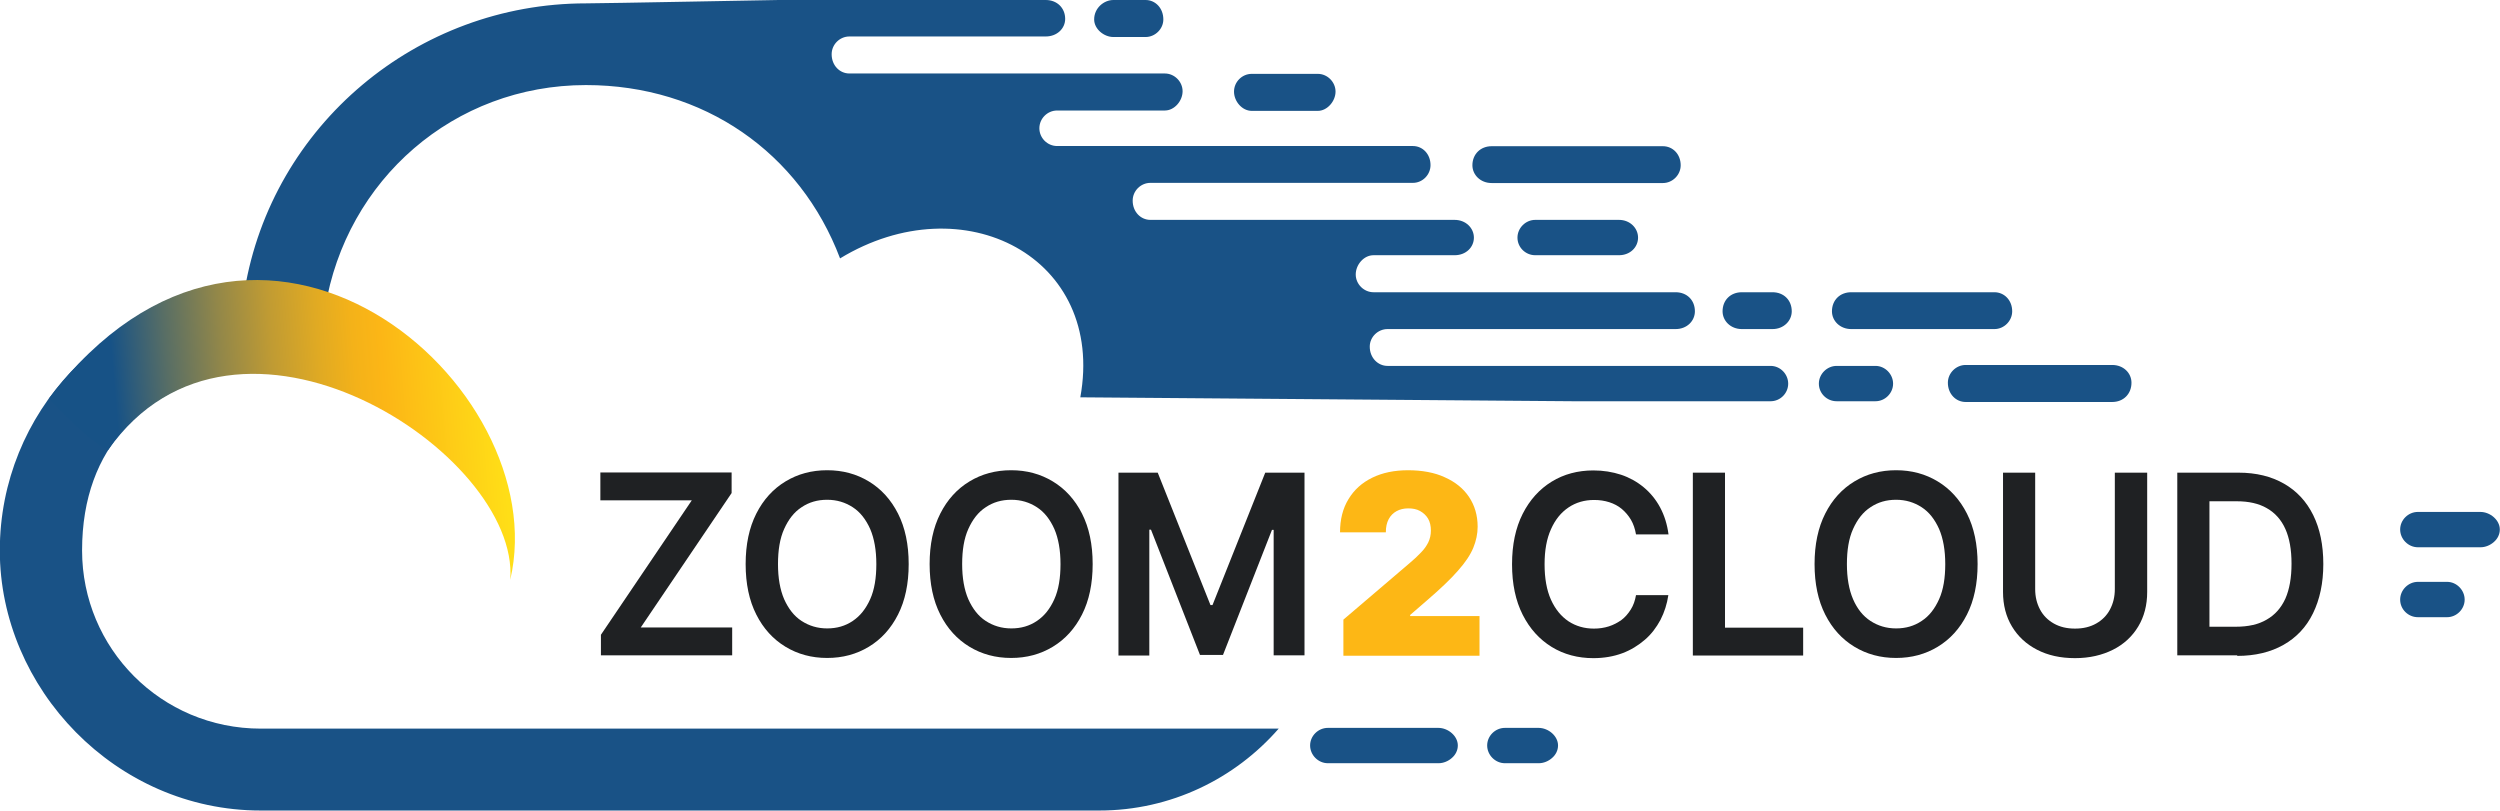
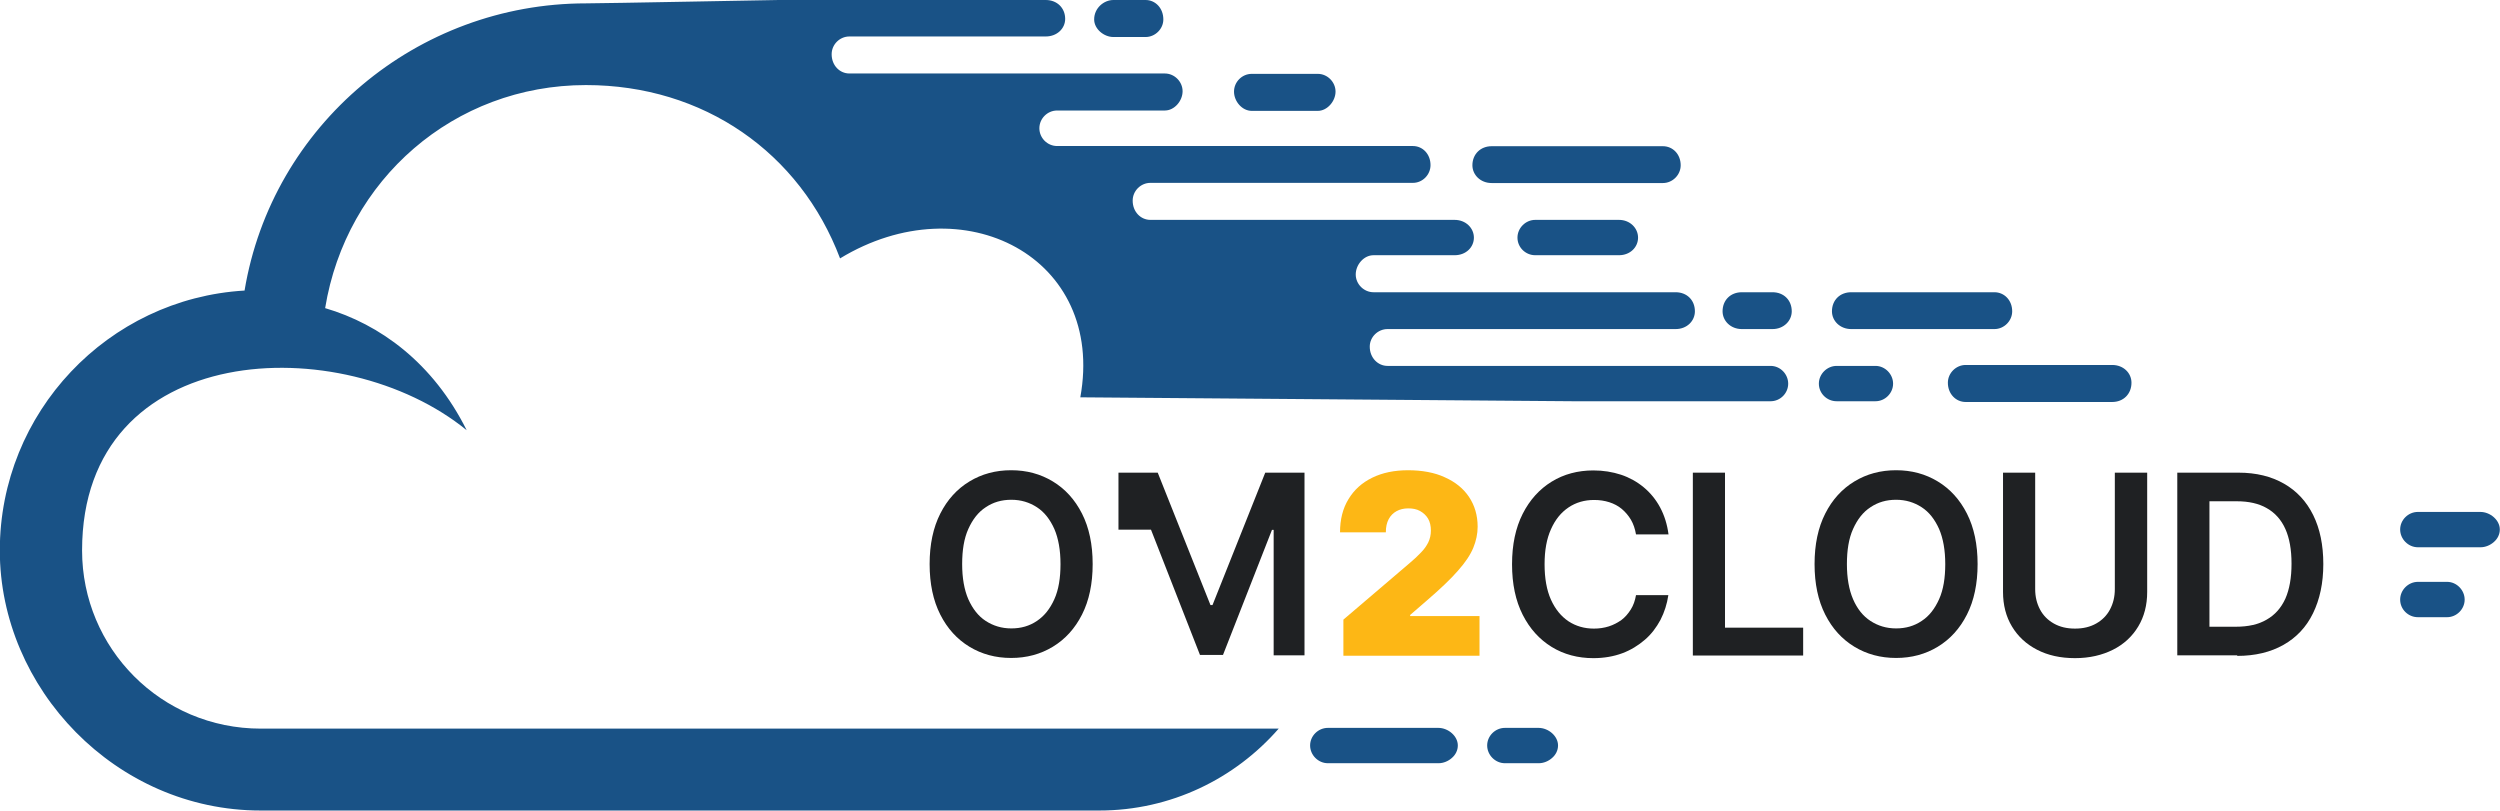
<svg xmlns="http://www.w3.org/2000/svg" id="Layer_2" data-name="Layer 2" viewBox="0 0 133.71 43.35">
  <defs>
    <style>
      .cls-1 {
        fill: #1f2123;
      }

      .cls-2 {
        fill: #195286;
      }

      .cls-3 {
        fill: #fdb715;
      }

      .cls-4 {
        fill: url(#linear-gradient);
      }
    </style>
    <linearGradient id="linear-gradient" x1="-114.45" y1="23.37" x2="-93.65" y2="21.64" gradientTransform="translate(-87.25 45.79) rotate(-180)" gradientUnits="userSpaceOnUse">
      <stop offset=".02" stop-color="#ffde17" />
      <stop offset=".31" stop-color="#fcb616" />
      <stop offset=".38" stop-color="#f4b219" />
      <stop offset=".47" stop-color="#e0aa23" />
      <stop offset=".59" stop-color="#c09b33" />
      <stop offset=".72" stop-color="#928749" />
      <stop offset=".86" stop-color="#586e65" />
      <stop offset="1" stop-color="#175286" />
    </linearGradient>
  </defs>
  <g id="Zoom2Cloud">
    <g id="Layer_1-2" data-name="Layer 1-2">
      <g>
        <g>
-           <path class="cls-1" d="M32.14,35.05v-1.1l4.86-7.19h-4.89v-1.49h7.02v1.1l-4.86,7.19h4.89v1.49h-7.02Z" />
-           <path class="cls-1" d="M48.6,30.17c0,1.05-.19,1.95-.57,2.7s-.9,1.32-1.56,1.72c-.66.4-1.4.6-2.23.6s-1.57-.2-2.23-.6-1.18-.97-1.56-1.72-.57-1.65-.57-2.7.19-1.95.57-2.7c.38-.75.9-1.32,1.56-1.72s1.4-.6,2.23-.6,1.57.2,2.23.6,1.18.97,1.56,1.72.57,1.65.57,2.7ZM46.87,30.17c0-.74-.11-1.37-.33-1.88-.23-.51-.53-.9-.93-1.16s-.85-.4-1.37-.4-.97.13-1.37.4c-.4.26-.7.65-.93,1.16-.23.51-.33,1.14-.33,1.88s.11,1.37.33,1.88c.23.51.53.9.93,1.16s.85.4,1.37.4.97-.13,1.37-.4.7-.65.93-1.16.33-1.14.33-1.88Z" />
          <path class="cls-1" d="M58.44,30.17c0,1.05-.19,1.95-.57,2.7s-.9,1.32-1.56,1.72c-.66.4-1.4.6-2.23.6s-1.57-.2-2.23-.6-1.18-.97-1.56-1.72-.57-1.65-.57-2.7.19-1.95.57-2.7c.38-.75.9-1.32,1.56-1.72s1.4-.6,2.23-.6,1.57.2,2.23.6,1.18.97,1.56,1.72.57,1.65.57,2.7ZM56.72,30.17c0-.74-.11-1.37-.33-1.88-.23-.51-.53-.9-.93-1.16s-.85-.4-1.37-.4-.97.13-1.37.4c-.4.26-.7.65-.93,1.16-.23.51-.33,1.14-.33,1.88s.11,1.37.33,1.88c.23.51.53.9.93,1.16s.85.4,1.37.4.97-.13,1.37-.4.7-.65.93-1.16.33-1.14.33-1.88Z" />
-           <path class="cls-1" d="M59.82,25.28h2.1l2.82,7.08h.11l2.82-7.08h2.1v9.77h-1.65v-6.71h-.09l-2.62,6.69h-1.23l-2.62-6.7h-.09v6.73h-1.65v-9.77h0Z" />
+           <path class="cls-1" d="M59.82,25.28h2.1l2.82,7.08h.11l2.82-7.08h2.1v9.77h-1.65v-6.71h-.09l-2.62,6.69h-1.23l-2.62-6.7h-.09h-1.65v-9.77h0Z" />
          <path class="cls-3" d="M71.85,35.05v-1.91l3.54-3.02c.24-.2.44-.39.61-.57.17-.17.3-.36.39-.54.09-.19.14-.4.14-.63,0-.25-.05-.47-.15-.64s-.25-.31-.43-.41-.39-.14-.63-.14-.45.05-.63.15-.32.24-.42.43-.15.42-.15.7h-2.45c0-.69.15-1.28.45-1.77.3-.5.72-.88,1.27-1.15s1.19-.4,1.92-.4,1.42.12,1.97.38c.56.25.99.6,1.29,1.05s.46.98.46,1.59c0,.38-.08.75-.23,1.12s-.42.78-.82,1.23c-.39.45-.95.98-1.67,1.6l-.89.77v.06h3.71v2.12h-7.28,0Z" />
          <path class="cls-1" d="M89.23,28.58h-1.73c-.05-.29-.14-.56-.27-.78s-.3-.42-.49-.58-.42-.28-.67-.36c-.25-.08-.52-.12-.81-.12-.51,0-.97.13-1.37.4-.4.27-.71.65-.94,1.17-.23.51-.34,1.13-.34,1.87s.11,1.38.34,1.89.54.89.94,1.16c.4.26.85.39,1.36.39.28,0,.55-.04.8-.12s.47-.2.67-.34c.2-.15.36-.34.5-.56.14-.22.23-.48.28-.77h1.73c-.07.47-.21.91-.42,1.32-.22.41-.49.77-.84,1.07s-.75.55-1.21.72-.98.26-1.54.26c-.83,0-1.58-.2-2.23-.6-.65-.4-1.17-.97-1.55-1.72s-.57-1.65-.57-2.7.19-1.95.57-2.7c.38-.75.9-1.32,1.55-1.72s1.4-.6,2.23-.6c.53,0,1.02.08,1.48.23.45.15.86.38,1.21.67s.65.65.88,1.08c.23.43.38.91.45,1.45h0Z" />
          <path class="cls-1" d="M90.54,35.05v-9.77h1.72v8.29h4.18v1.49h-5.9Z" />
          <path class="cls-1" d="M105.77,30.17c0,1.05-.19,1.95-.57,2.7s-.9,1.32-1.56,1.72-1.4.6-2.23.6-1.57-.2-2.23-.6-1.18-.97-1.56-1.72-.57-1.65-.57-2.7.19-1.95.57-2.7c.38-.75.9-1.32,1.56-1.72s1.4-.6,2.23-.6,1.57.2,2.23.6,1.18.97,1.56,1.72.57,1.65.57,2.7ZM104.04,30.17c0-.74-.11-1.37-.33-1.88-.23-.51-.53-.9-.93-1.16s-.85-.4-1.37-.4-.97.13-1.37.4c-.4.26-.7.65-.93,1.16-.23.51-.33,1.14-.33,1.88s.11,1.37.33,1.88.53.9.93,1.16.85.4,1.37.4.97-.13,1.37-.4c.4-.26.7-.65.93-1.16s.33-1.14.33-1.88Z" />
          <path class="cls-1" d="M113.12,25.28h1.72v6.38c0,.7-.16,1.32-.48,1.85s-.77.95-1.35,1.24-1.25.45-2.03.45-1.45-.15-2.03-.45-1.02-.71-1.34-1.24c-.32-.53-.48-1.15-.48-1.85v-6.38h1.72v6.23c0,.41.09.77.26,1.09.17.32.42.57.74.75s.69.27,1.13.27.81-.09,1.13-.27.57-.43.74-.75.26-.68.26-1.09v-6.23h0Z" />
          <path class="cls-1" d="M119.66,35.05h-3.21v-9.77h3.28c.94,0,1.75.2,2.43.59.68.39,1.2.95,1.56,1.68.36.73.54,1.6.54,2.62s-.19,1.89-.55,2.63-.89,1.3-1.58,1.69c-.69.39-1.51.59-2.48.59h0ZM118.17,33.52h1.41c.66,0,1.21-.12,1.65-.38.44-.25.77-.62,1-1.12.22-.5.33-1.12.33-1.87s-.11-1.37-.33-1.86-.55-.86-.99-1.11c-.43-.25-.97-.37-1.61-.37h-1.46v6.71h0Z" />
        </g>
        <g>
          <path class="cls-2" d="M70.48,3.95h-3.53c-.52,0-.95.43-.95.95s.43,1.03.95,1.03h3.53c.51,0,.95-.52.95-1.03s-.43-.95-.95-.95ZM88.94,7.82h-9.16c-.6,0-1.03.43-1.03,1.02,0,.51.43.95,1.03.95h9.16c.51,0,.95-.43.95-.95,0-.6-.43-1.02-.95-1.02h0ZM61.27,0h-1.72c-.51,0-1.03.43-1.03,1.04,0,.51.52.94,1.03.94h1.72c.51,0,.95-.43.95-.94,0-.61-.43-1.04-.95-1.04ZM86.59,11.76h-4.48c-.51,0-.95.43-.95.95s.43.94.95.94h4.48c.6,0,1.02-.43,1.02-.94s-.43-.95-1.02-.95ZM94.8,15.63h-1.64c-.6,0-1.03.42-1.03,1.02,0,.51.43.95,1.03.95h1.64c.6,0,1.03-.44,1.03-.95,0-.6-.43-1.02-1.03-1.02ZM106.67,15.63h-7.66c-.6,0-1.03.42-1.03,1.02,0,.51.43.95,1.03.95h7.66c.52,0,.95-.44.95-.95,0-.6-.43-1.02-.95-1.02ZM100.31,19.57h-2.08c-.51,0-.95.43-.95.95s.43.94.95.94h2.08c.51,0,.94-.43.94-.94s-.43-.95-.94-.95ZM130.88,31.12h-1.56c-.51,0-.95.43-.95.95s.43.94.95.94h1.56c.51,0,.94-.43.94-.94s-.43-.95-.94-.95h0ZM112.97,19.52h-7.84c-.51,0-.95.43-.95.95,0,.6.43,1.03.95,1.03h7.84c.6,0,1.03-.43,1.03-1.03,0-.52-.43-.95-1.03-.95ZM132.67,27.38h-3.35c-.52,0-.95.43-.95.94s.43.95.95.95h3.35c.26,0,.52-.11.71-.28.2-.17.32-.41.32-.67,0-.51-.52-.94-1.04-.94h0ZM76.94,38.93h-5.92c-.52,0-.95.43-.95.94s.43.95.95.95h5.92c.26,0,.52-.11.71-.28.2-.17.32-.41.32-.67,0-.51-.52-.94-1.04-.94ZM82.3,38.93h-1.81c-.52,0-.95.43-.95.94s.43.95.95.95h1.81c.26,0,.52-.11.71-.28.2-.17.32-.41.32-.67,0-.51-.52-.94-1.04-.94ZM94.71,19.57h-20.5c-.51,0-.95-.43-.95-1.03,0-.52.44-.94.95-.94h15.41c.61,0,1.03-.44,1.03-.95,0-.6-.43-1.02-1.03-1.02h-16.16c-.51,0-.95-.43-.95-.95s.43-1.03.95-1.03h4.34c.61,0,1.03-.43,1.03-.94s-.43-.95-1.03-.95h-16.27c-.52,0-.95-.43-.95-1.03,0-.52.43-.95.95-.95h14.04c.51,0,.94-.43.94-.95,0-.6-.43-1.02-.94-1.02h-19.03c-.52,0-.95-.43-.95-.95s.43-.95.95-.95h5.76c.52,0,.95-.52.95-1.03s-.43-.95-.95-.95h-16.87c-.52,0-.95-.43-.95-1.03,0-.52.43-.95.95-.95h10.5c.61,0,1.04-.43,1.04-.94C56.97.43,56.54,0,55.93,0h-14.29C41.47,0,32.21.18,31.34.18c-9.04,0-16.79,6.52-18.26,15.36-7.31.43-13.09,6.52-13.09,13.9s6.2,13.91,13.95,13.91h44.85c3.84,0,7.27-1.71,9.6-4.38H13.95c-5.34,0-9.56-4.3-9.56-9.53,0-11.33,13.95-11.84,20.57-6.43-1.8-3.61-4.64-5.67-7.57-6.53,1.12-6.87,6.89-11.93,13.95-11.93,6.29,0,11.45,3.61,13.59,9.27,6.6-4.01,14.21-.05,12.85,7.43,0,0,26.06.21,26.33.21h10.59c.52,0,.94-.43.94-.94s-.42-.95-.94-.95Z" />
-           <path class="cls-4" d="M5.78,24.07c6.84-9.73,22.04.15,21.51,6.94,2.44-10.4-13.51-24.35-24.68-9.69.39.39,2.2,2.35,3.17,2.74h0Z" />
        </g>
      </g>
    </g>
  </g>
</svg>